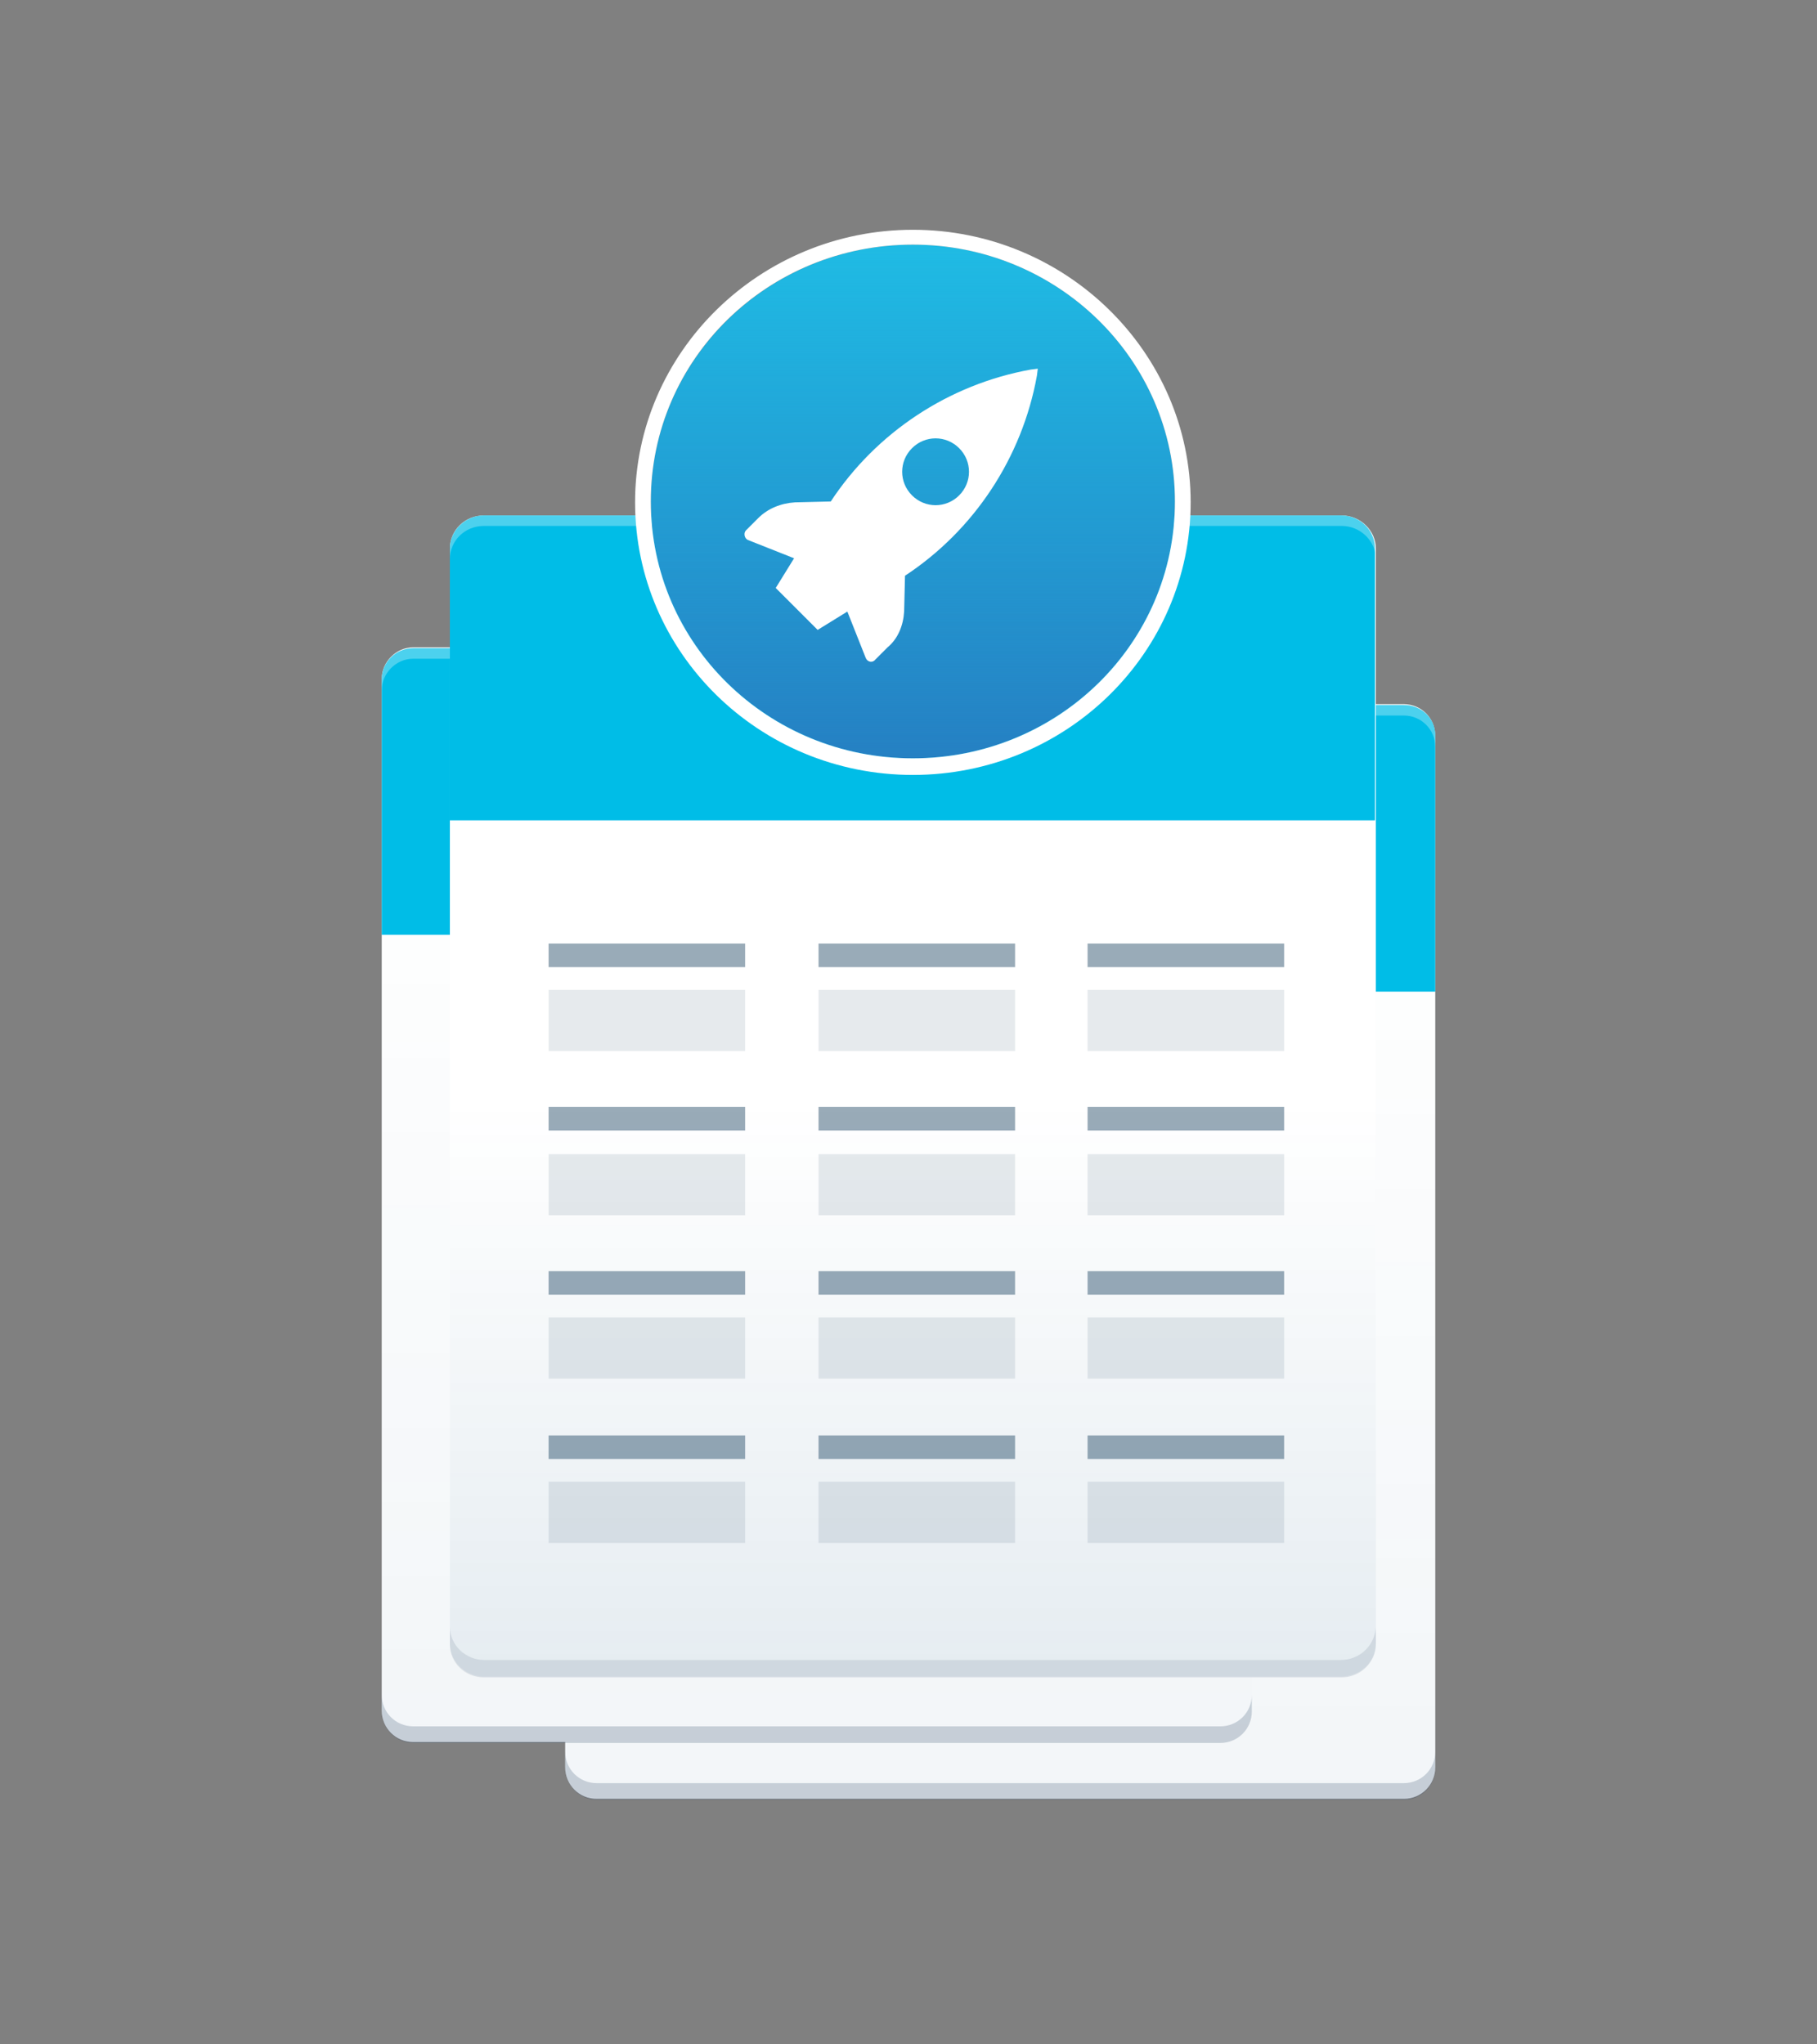
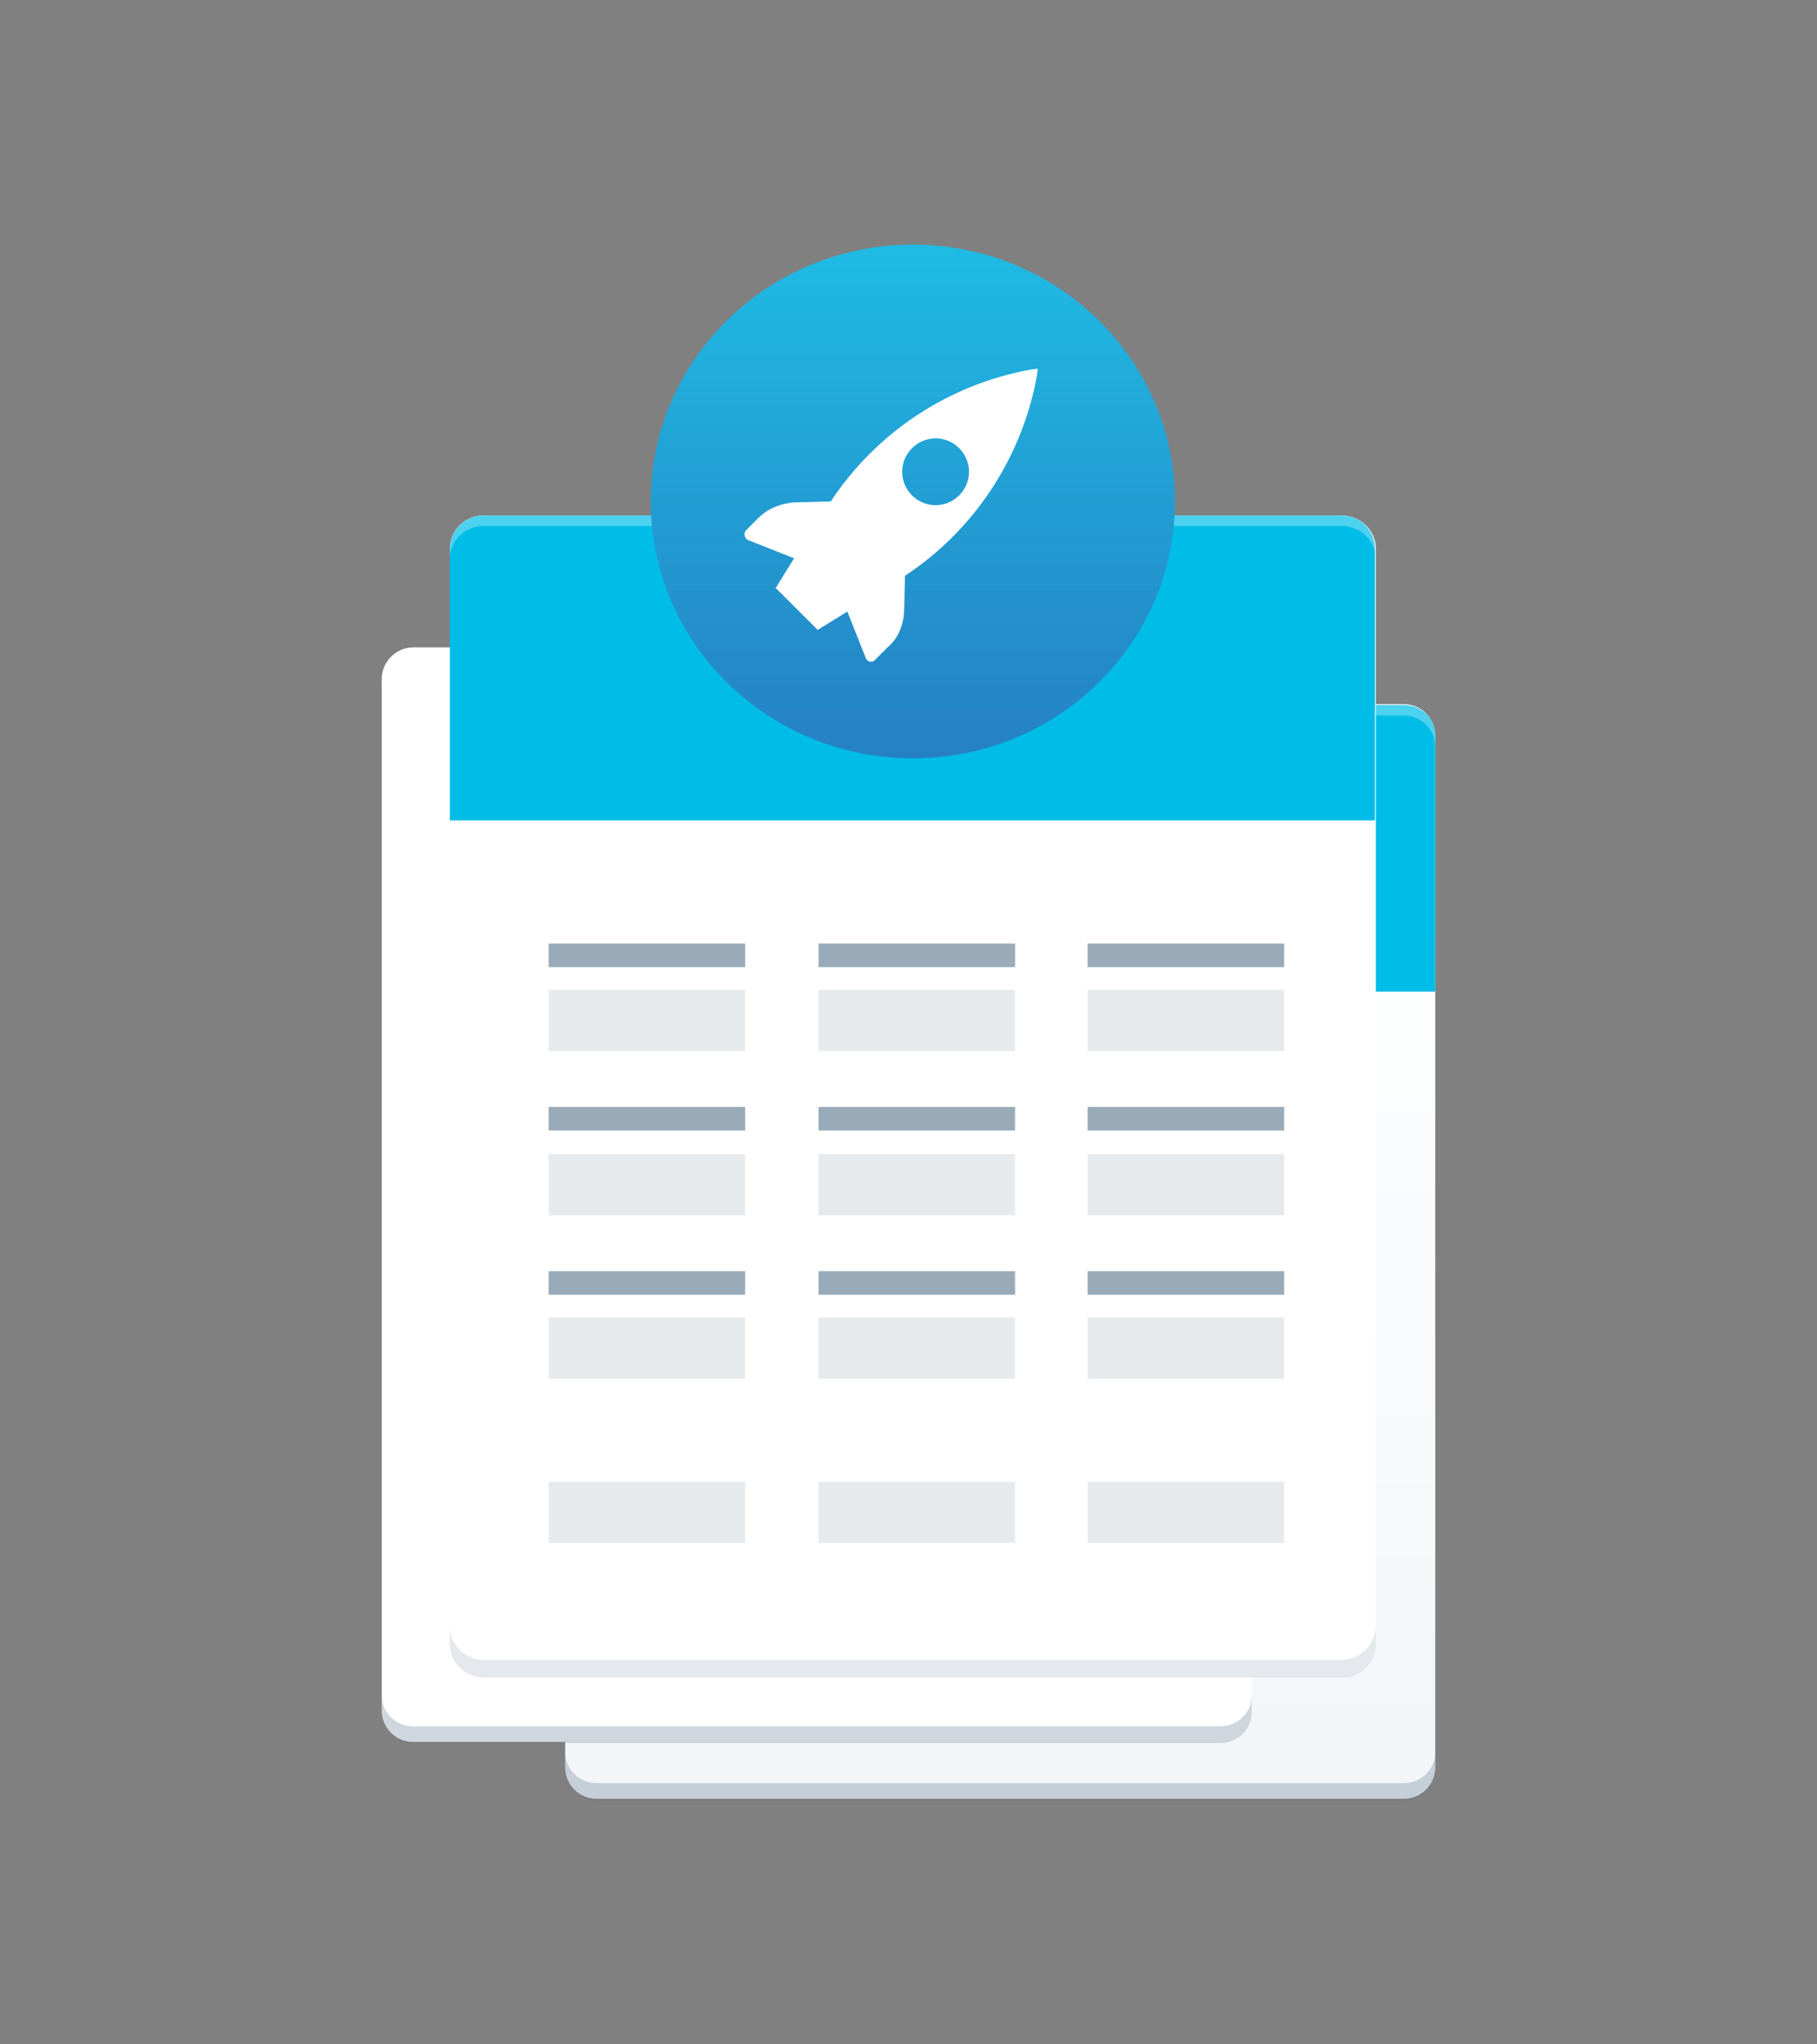
<svg xmlns="http://www.w3.org/2000/svg" version="1.1" id="Ebene_1" x="0" y="0" viewBox="0 0 208 234" xml:space="preserve">
  <rect x="0" y="0" width="208" height="234" fill="#808080" stroke="none" />
  <style>
    .st1{fill:#fff}.st3{opacity:.2;fill:#173456;enable-background:new}.st4{fill:#00bde7}.st11,.st12,.st5{opacity:.3;fill:#fff;enable-background:new}.st11,.st12{opacity:.4;fill:#002d4f}.st12{opacity:.1}
  </style>
  <path fill="none" d="M0 0h208v234H0z" />
  <path class="st1" d="M160.7 205.9H68.3c-2 0-3.6-1.6-3.6-3.6V84.2c0-1.9 1.6-3.6 3.6-3.6h92.4c2 0 3.6 1.6 3.6 3.6v118.1c0 2-1.6 3.6-3.6 3.6z" />
  <linearGradient id="SVGID_1_" gradientUnits="userSpaceOnUse" x1="114.5" y1="-419.9" x2="114.5" y2="-294.6" gradientTransform="matrix(1 0 0 -1 0 -214)">
    <stop offset="0" stop-color="#004574" />
    <stop offset=".862" stop-color="#004574" stop-opacity="0" />
  </linearGradient>
  <path d="M160.7 205.9H68.3c-2 0-3.6-1.6-3.6-3.6V84.2c0-1.9 1.6-3.6 3.6-3.6h92.4c2 0 3.6 1.6 3.6 3.6v118.1c0 2-1.6 3.6-3.6 3.6z" opacity=".05" fill="url(#SVGID_1_)" />
  <path class="st3" d="M160.7 204.1H68.3c-2 0-3.6-1.6-3.6-3.6v1.9c0 1.9 1.6 3.6 3.6 3.6h92.4c2 0 3.6-1.6 3.6-3.6v-1.9c0 2-1.6 3.6-3.6 3.6z" />
  <path class="st4" d="M160.7 80.7H68.3c-2 0-3.6 1.6-3.6 3.6v29.2h99.6V84.2c0-2-1.6-3.5-3.6-3.5z" />
  <path class="st5" d="M160.7 80.7H68.3c-2 0-3.6 1.6-3.6 3.6v1.2c0-1.9 1.6-3.6 3.6-3.6h92.4c2 0 3.6 1.6 3.6 3.6v-1.2c0-2.1-1.6-3.6-3.6-3.6z" />
  <path class="st1" d="M139.7 199.4H47.3c-2 0-3.6-1.6-3.6-3.6V77.7c0-1.9 1.6-3.6 3.6-3.6h92.4c2 0 3.6 1.6 3.6 3.6v118.1c0 2-1.6 3.6-3.6 3.6z" />
  <linearGradient id="SVGID_2_" gradientUnits="userSpaceOnUse" x1="93.5" y1="-413.4" x2="93.5" y2="-288.1" gradientTransform="matrix(1 0 0 -1 0 -214)">
    <stop offset="0" stop-color="#004574" />
    <stop offset=".862" stop-color="#004574" stop-opacity="0" />
  </linearGradient>
-   <path d="M139.7 199.4H47.3c-2 0-3.6-1.6-3.6-3.6V77.7c0-1.9 1.6-3.6 3.6-3.6h92.4c2 0 3.6 1.6 3.6 3.6v118.1c0 2-1.6 3.6-3.6 3.6z" opacity=".05" fill="url(#SVGID_2_)" />
  <path class="st3" d="M139.7 197.6H47.3c-2 0-3.6-1.6-3.6-3.6v1.9c0 1.9 1.6 3.6 3.6 3.6h92.4c2 0 3.6-1.6 3.6-3.6V194c0 2-1.6 3.6-3.6 3.6z" />
-   <path class="st4" d="M139.7 74.2H47.3c-2 0-3.6 1.6-3.6 3.6V107h99.6V77.7c0-2-1.6-3.5-3.6-3.5z" />
  <path class="st5" d="M139.7 74.2H47.3c-2 0-3.6 1.6-3.6 3.6V79c0-1.9 1.6-3.6 3.6-3.6h92.4c2 0 3.6 1.6 3.6 3.6v-1.2c0-2.1-1.6-3.6-3.6-3.6z" />
  <path class="st1" d="M153.5 191.9H55.4c-2.1 0-3.9-1.7-3.9-3.8V62.8c0-2.1 1.7-3.8 3.9-3.8h98.2c2.1 0 3.9 1.7 3.9 3.8v125.4c-.1 2.1-1.8 3.7-4 3.7z" />
  <linearGradient id="SVGID_3_" gradientUnits="userSpaceOnUse" x1="104.5" y1="-405.9" x2="104.5" y2="-273" gradientTransform="matrix(1 0 0 -1 0 -214)">
    <stop offset="0" stop-color="#004574" />
    <stop offset=".496" stop-color="#004574" stop-opacity="0" />
  </linearGradient>
-   <path d="M153.5 191.9H55.4c-2.1 0-3.9-1.7-3.9-3.8V62.8c0-2.1 1.7-3.8 3.9-3.8h98.2c2.1 0 3.9 1.7 3.9 3.8v125.4c-.1 2.1-1.8 3.7-4 3.7z" opacity=".1" fill="url(#SVGID_3_)" />
  <path d="M153.5 190H55.4c-2.1 0-3.9-1.7-3.9-3.8v2c0 2.1 1.7 3.8 3.9 3.8h98.2c2.1 0 3.9-1.7 3.9-3.8v-2c-.1 2.1-1.8 3.8-4 3.8z" opacity=".11" fill="#173456" />
  <path class="st4" d="M153.5 59H55.4c-2.1 0-3.9 1.7-3.9 3.8v31.1h105.9V62.8c0-2.1-1.7-3.8-3.9-3.8z" />
  <path class="st5" d="M153.5 59H55.4c-2.1 0-3.9 1.7-3.9 3.8V64c0-2.1 1.7-3.8 3.9-3.8h98.2c2.1 0 3.9 1.7 3.9 3.8v-1.2c-.1-2.1-1.8-3.8-4-3.8z" />
  <ellipse cx="104.5" cy="57.4" rx="30" ry="29.4" fill="#1fbbe4" />
  <linearGradient id="SVGID_4_" gradientUnits="userSpaceOnUse" x1="104.5" y1="149.2" x2="104.5" y2="207.921" gradientTransform="matrix(1 0 0 -1 0 236)">
    <stop offset="0" stop-color="#2580c3" />
    <stop offset="1" stop-color="#2580c3" stop-opacity="0" />
  </linearGradient>
  <ellipse cx="104.5" cy="57.4" rx="30" ry="29.4" fill="url(#SVGID_4_)" />
-   <path class="st1" d="M104.5 28c16.5 0 30 13.1 30 29.4s-13.4 29.4-30 29.4-30-13.1-30-29.4S87.9 28 104.5 28m0-1.7c-17.5 0-31.8 14-31.8 31.2s14.2 31.2 31.8 31.2 31.8-14 31.8-31.2-14.3-31.2-31.8-31.2z" />
  <path class="st11" d="M62.8 108h22.5v2.7H62.8zM93.7 108h22.5v2.7H93.7zM124.5 108H147v2.7h-22.5z" />
  <path class="st12" d="M62.8 113.3h22.5v7H62.8zM93.7 113.3h22.5v7H93.7zM124.5 113.3H147v7h-22.5z" />
  <path class="st11" d="M62.8 126.7h22.5v2.7H62.8zM93.7 126.7h22.5v2.7H93.7zM124.5 126.7H147v2.7h-22.5z" />
  <path class="st12" d="M62.8 132.1h22.5v7H62.8zM93.7 132.1h22.5v7H93.7zM124.5 132.1H147v7h-22.5z" />
  <path class="st11" d="M62.8 145.5h22.5v2.7H62.8zM93.7 145.5h22.5v2.7H93.7zM124.5 145.5H147v2.7h-22.5z" />
  <path class="st12" d="M62.8 150.8h22.5v7H62.8zM93.7 150.8h22.5v7H93.7zM124.5 150.8H147v7h-22.5z" />
-   <path class="st11" d="M62.8 164.3h22.5v2.7H62.8zM93.7 164.3h22.5v2.7H93.7zM124.5 164.3H147v2.7h-22.5z" />
  <path class="st12" d="M62.8 169.6h22.5v7H62.8zM93.7 169.6h22.5v7H93.7zM124.5 169.6H147v7h-22.5z" />
  <path class="st1" d="M103.5 70l.1-4.1c7.9-5.2 13.4-13.5 15.1-22.9l.1-.8-.8.1c-9.4 1.7-17.7 7.2-22.9 15.1l-4.1.1c-1.6.1-3.1.7-4.2 1.8l-1.4 1.4c-.3.3-.2.9.2 1.1l5.3 2.1-2.1 3.4 4.8 4.8L97 70l2.1 5.3c.2.5.8.6 1.1.2l1.4-1.4c1.2-1 1.8-2.5 1.9-4.1zm.9-13.3c-1.5-1.5-1.5-3.9 0-5.4 1.5-1.5 3.9-1.5 5.4 0 1.5 1.5 1.5 3.9 0 5.4-1.5 1.5-3.9 1.5-5.4 0z" />
</svg>